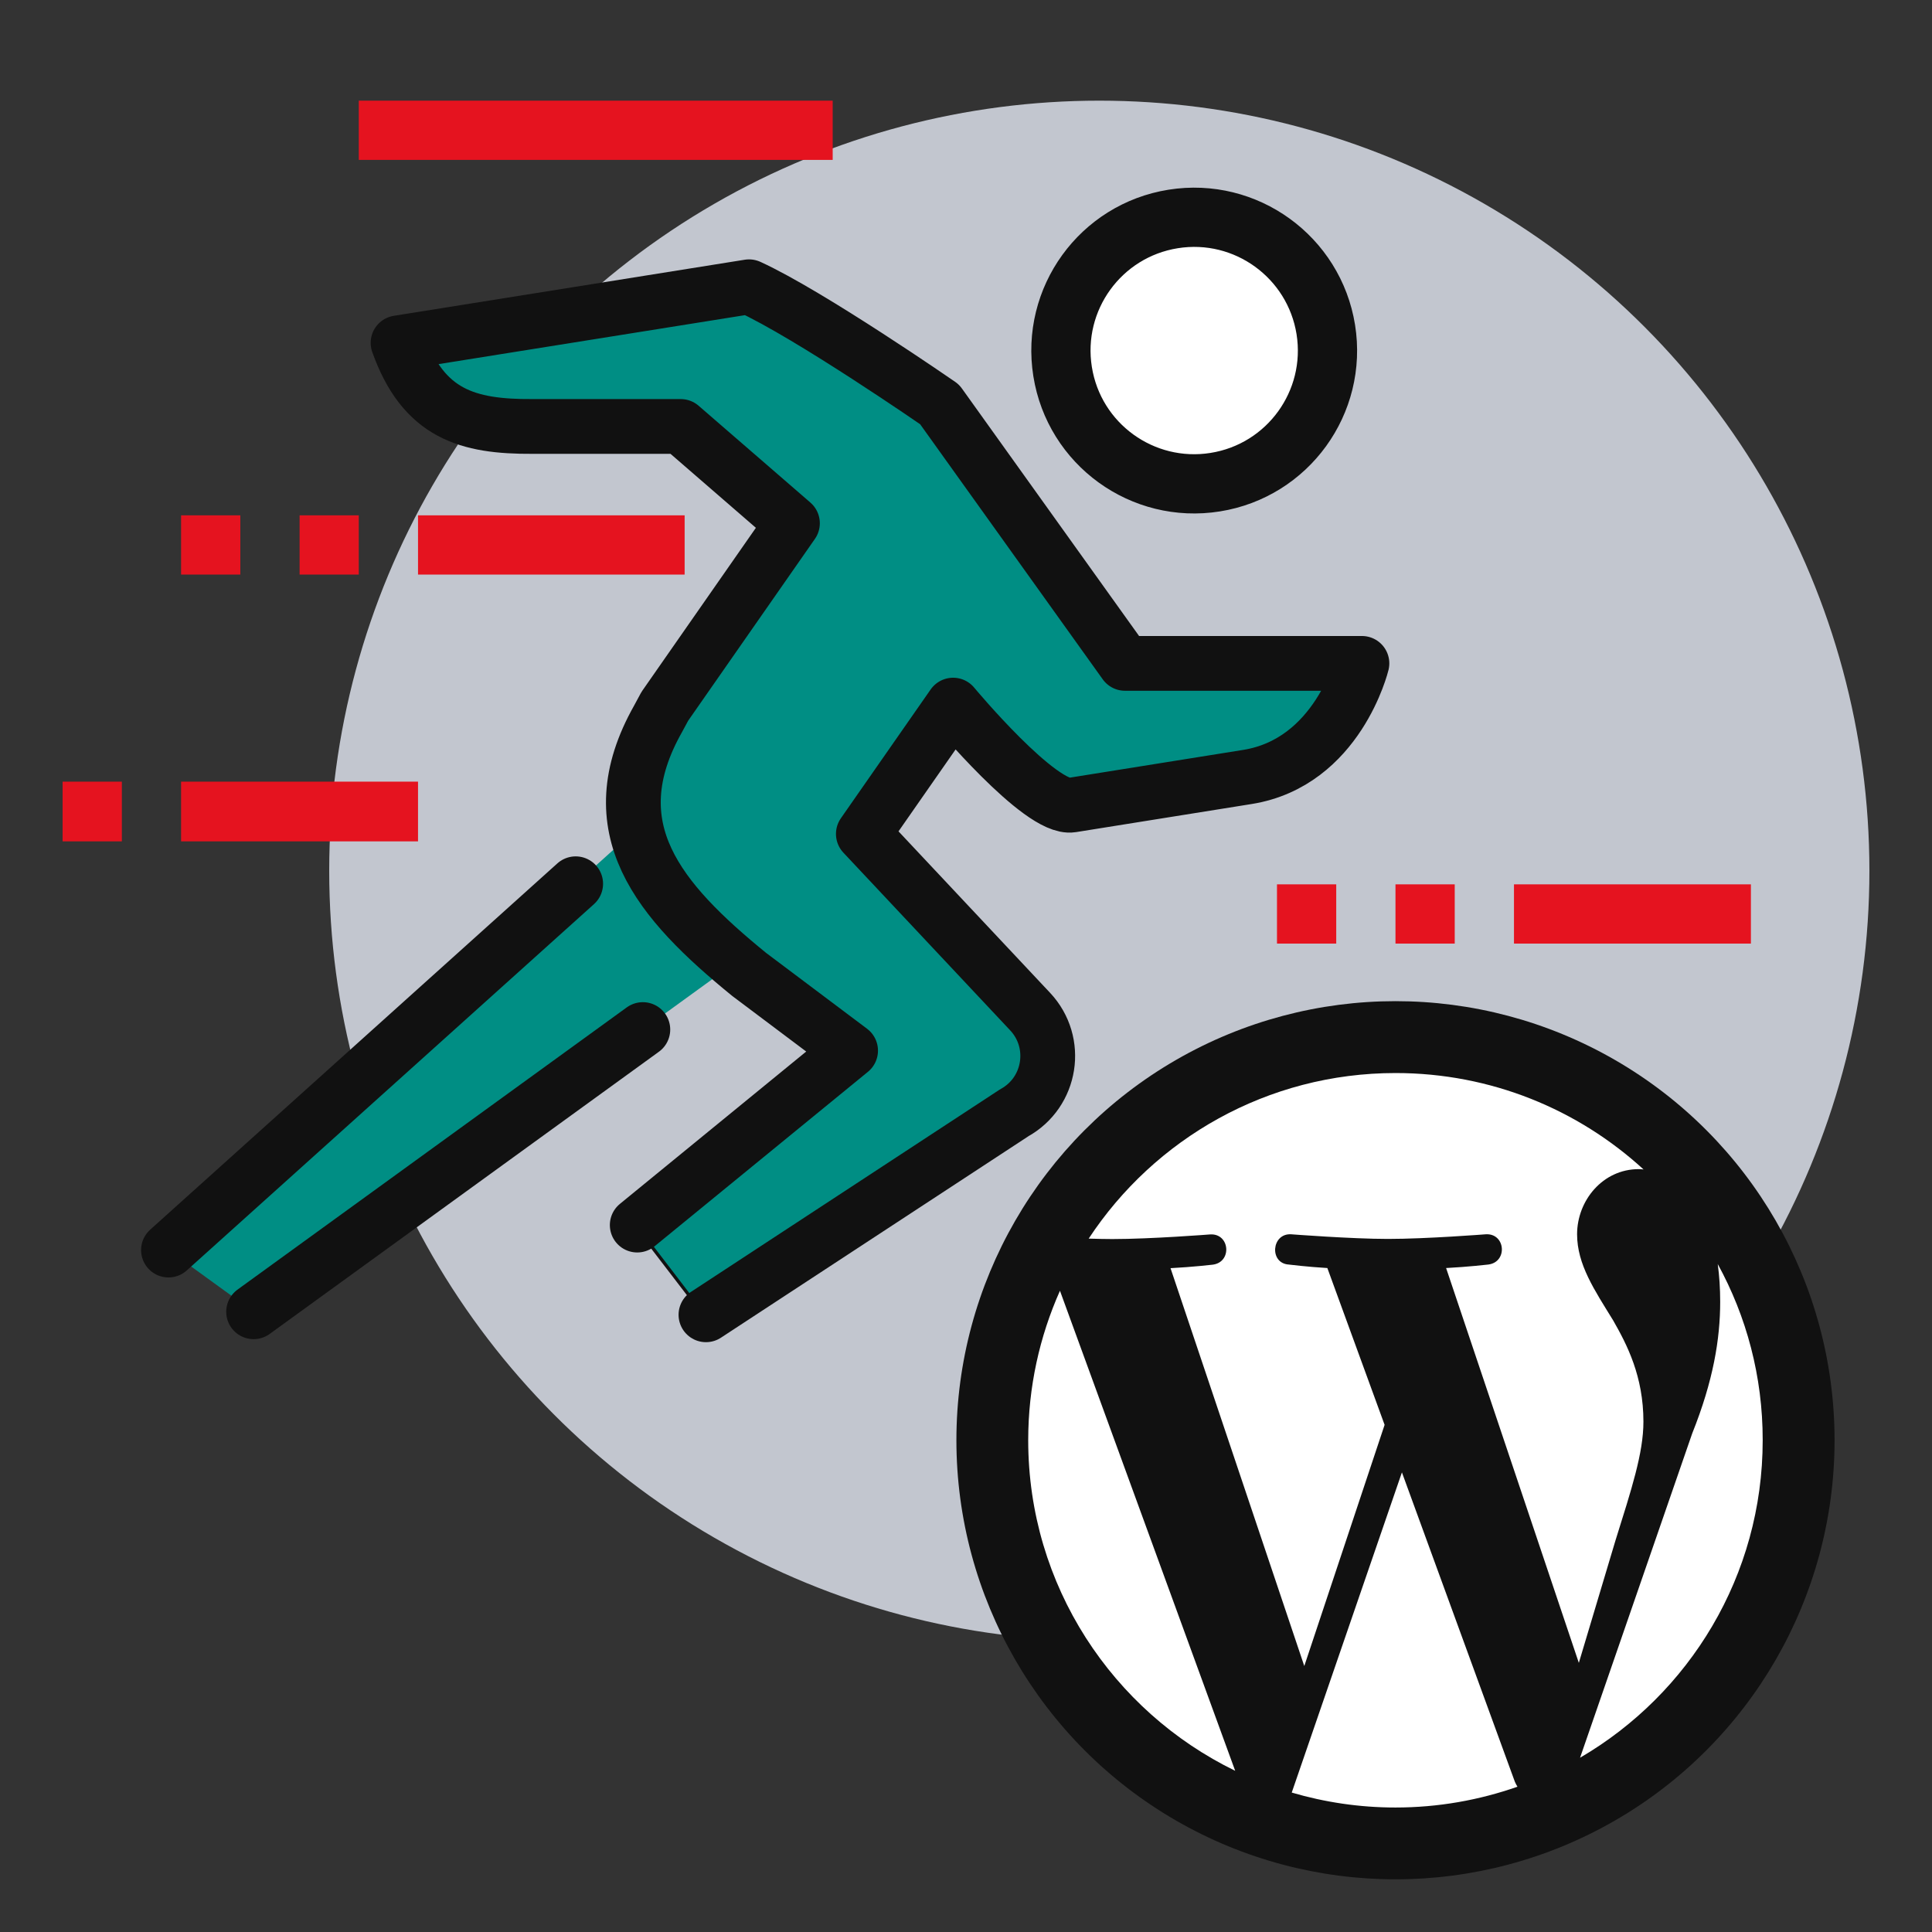
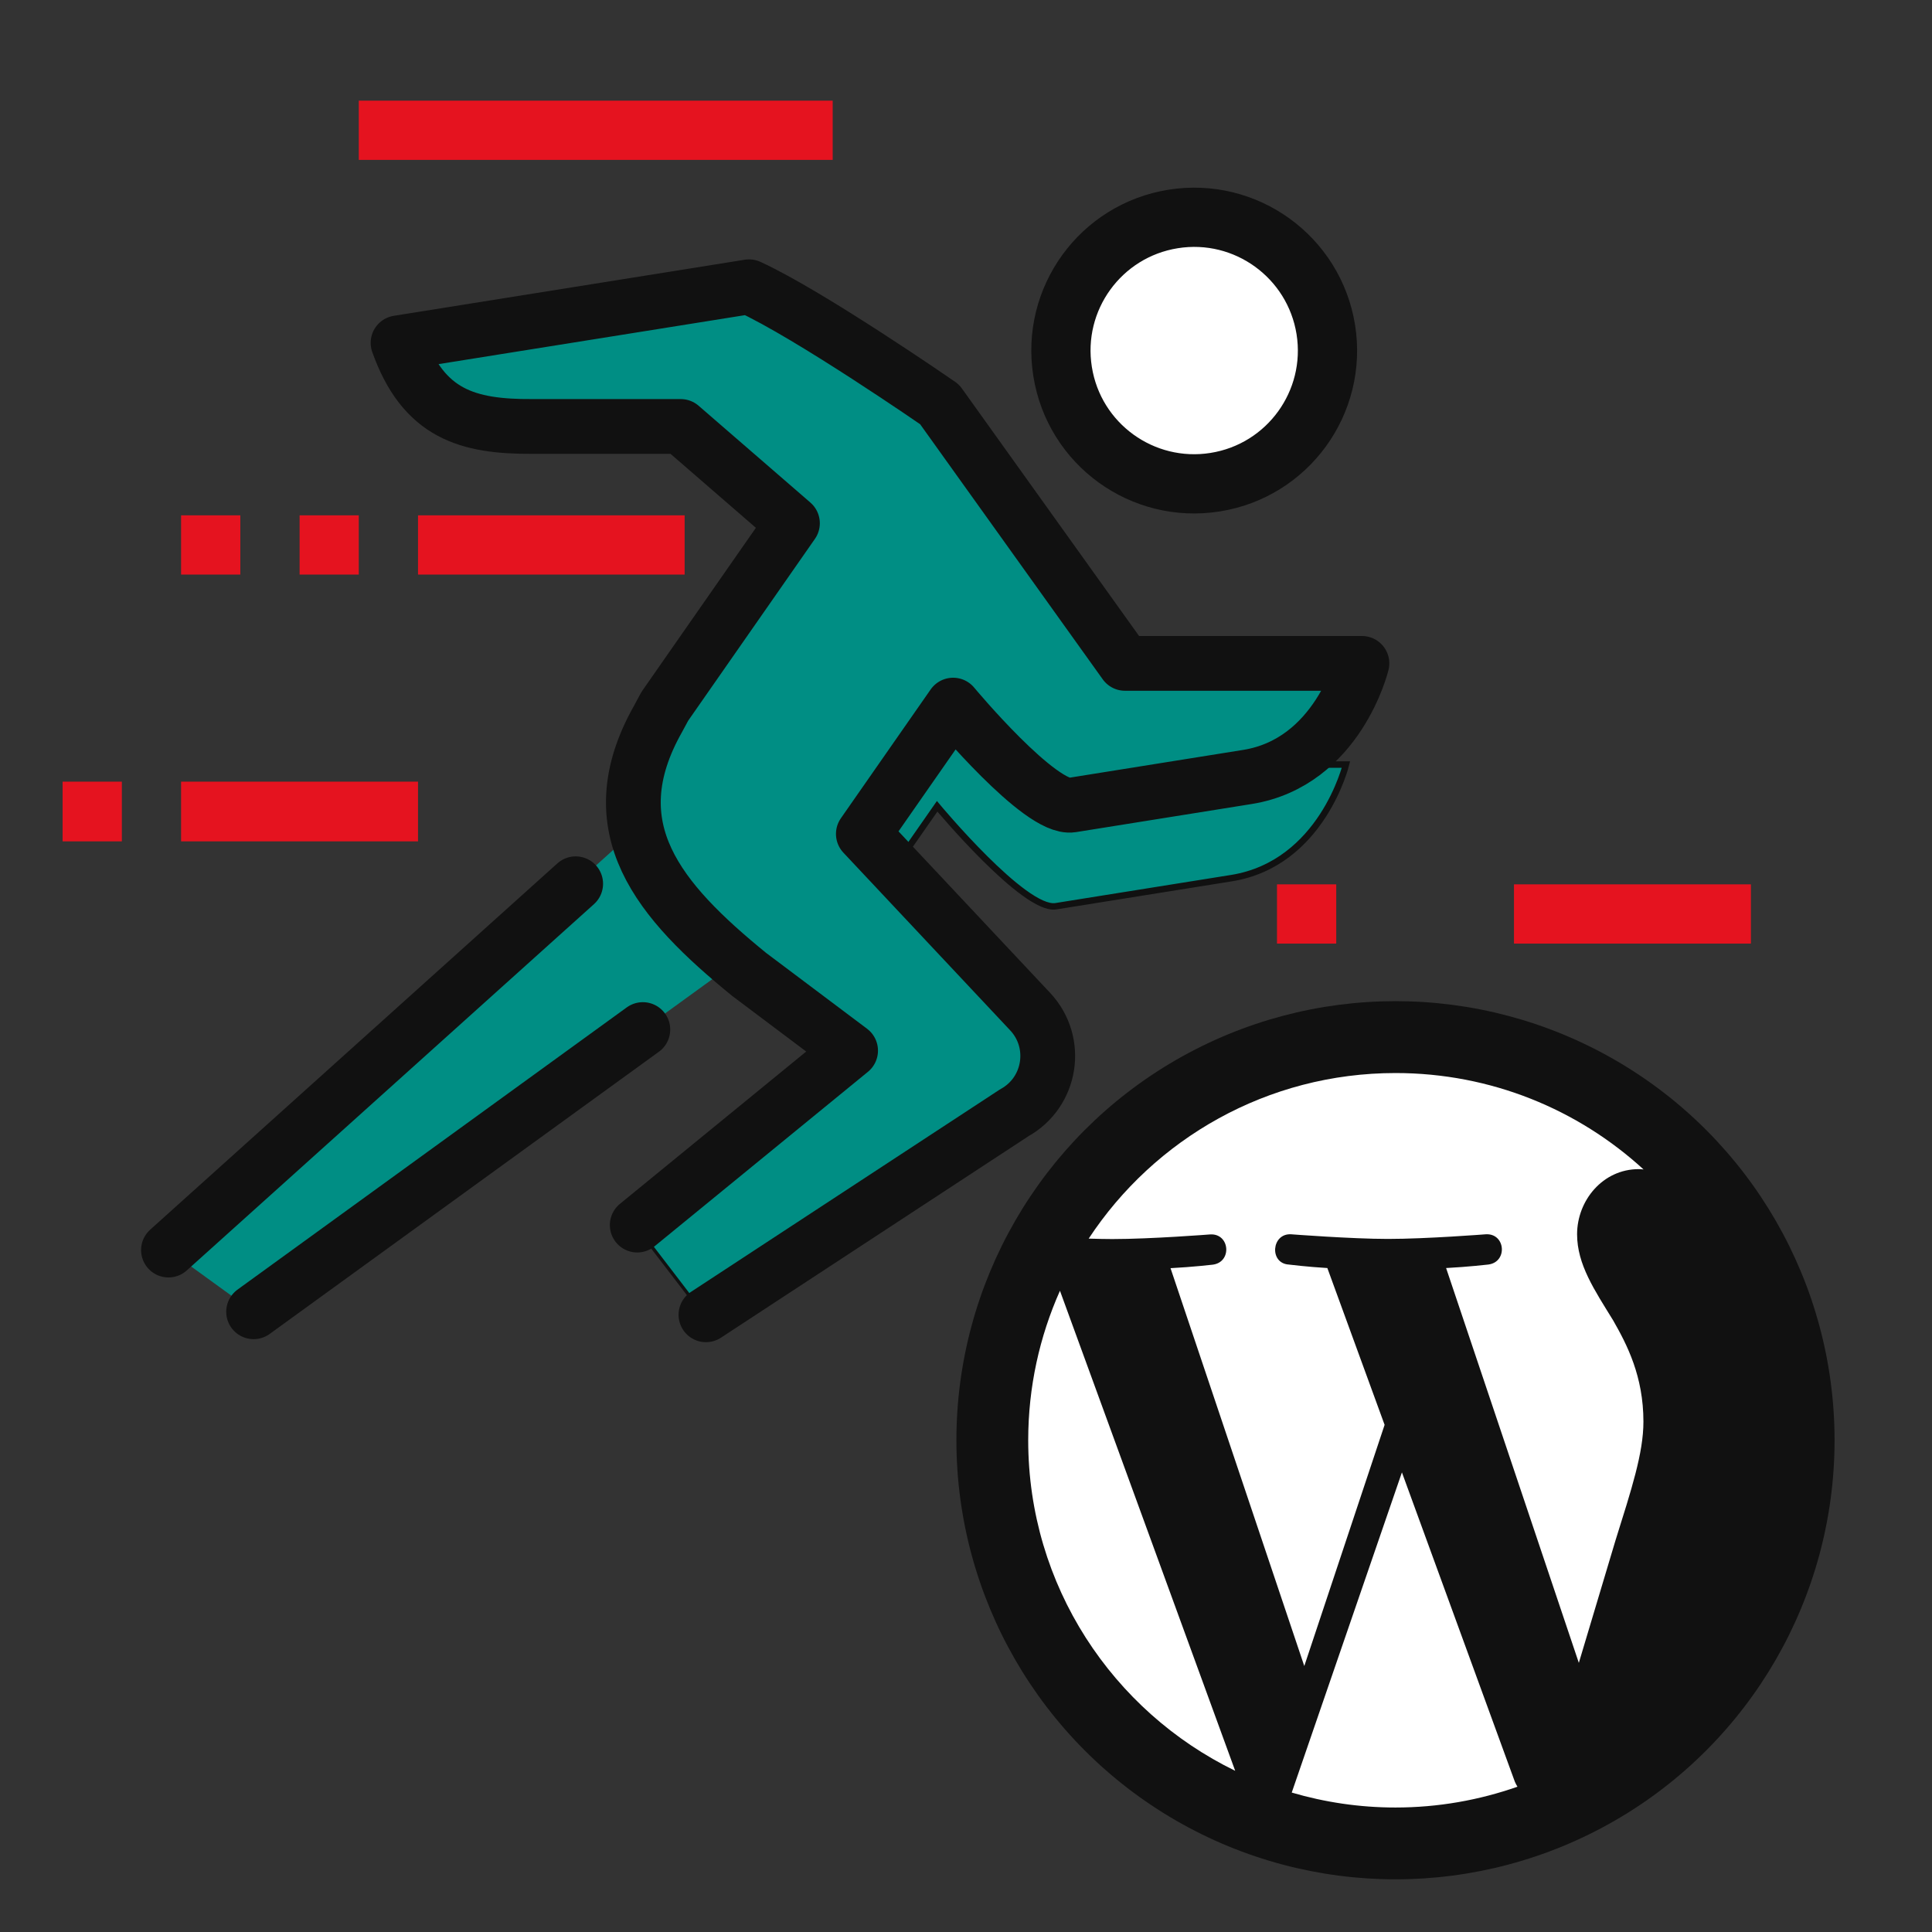
<svg xmlns="http://www.w3.org/2000/svg" version="1.1" id="Layer_1" x="0px" y="0px" viewBox="0 0 300 300" style="enable-background:new 0 0 300 300;" xml:space="preserve">
  <rect x="0" y="0" width="300" height="300" fill="#333333" stroke="none" />
  <style type="text/css">
	.st0{fill:#C2C6CF;}
	.st1{fill:none;stroke:#E5131F;stroke-width:9.199;stroke-miterlimit:10;}
	.st2{fill:#008E84;}
	.st3{fill:#008E84;stroke:#111111;stroke-miterlimit:10;}
	.st4{fill:#008E84;stroke:#111111;stroke-width:8.504;stroke-linecap:round;stroke-linejoin:round;stroke-miterlimit:10;}
	.st5{fill:none;stroke:#111111;stroke-width:8.504;stroke-linecap:round;stroke-linejoin:round;stroke-miterlimit:10;}
	.st6{fill:#FFFFFF;stroke:#111111;stroke-width:9.199;stroke-linecap:round;stroke-miterlimit:10;}
	.st7{fill:none;stroke:#E5131F;stroke-width:9.274;stroke-miterlimit:10;}
	.st8{fill:#111111;}
	.st9{fill:#FFFFFF;}
</style>
  <g id="Black_Back">
</g>
-   <circle class="st0" cx="170.7" cy="135.21" r="119.58" />
  <line class="st1" x1="129.3" y1="20.23" x2="55.71" y2="20.23" />
  <line class="st1" x1="106.31" y1="84.62" x2="64.91" y2="84.62" />
  <line class="st1" x1="55.71" y1="84.62" x2="46.52" y2="84.62" />
  <line class="st1" x1="37.32" y1="84.62" x2="28.12" y2="84.62" />
  <g>
    <polygon class="st2" points="103.1,124.89 26.16,194.11 39.38,203.69 117.68,146.92  " />
-     <path class="st3" d="M174.69,103.01L145.9,62.79c0,0-20.13-13.93-29.59-18.26l-54.5,8.71C65.75,64.3,72.58,66.28,82.7,66.22h23   l17.35,15.03l-19.82,28.43l-1.04,1.93c-9.6,16.99,0.17,28.31,14.13,39.69l15.76,11.84l-33.13,27.09l10.67,13.92l47.86-31.36   c5.76-3.18,6.98-10.92,2.48-15.72l-25.9-27.59l13.94-20c0,0,13.55,16.3,18.43,15.52l27.25-4.36c14.08-2.25,17.8-17.64,17.8-17.64   h-36.79V103.01z" />
+     <path class="st3" d="M174.69,103.01L145.9,62.79c0,0-20.13-13.93-29.59-18.26l-54.5,8.71C65.75,64.3,72.58,66.28,82.7,66.22h23   l17.35,15.03l-19.82,28.43l-1.04,1.93c-9.6,16.99,0.17,28.31,14.13,39.69l15.76,11.84l-33.13,27.09l10.67,13.92l47.86-31.36   l-25.9-27.59l13.94-20c0,0,13.55,16.3,18.43,15.52l27.25-4.36c14.08-2.25,17.8-17.64,17.8-17.64   h-36.79V103.01z" />
    <path class="st4" d="M109.62,204.16l47.86-31.36c5.76-3.18,6.98-10.92,2.48-15.72l-25.9-27.59l13.94-20c0,0,13.55,16.3,18.43,15.52   l27.25-4.36c14.08-2.25,17.8-17.64,17.8-17.64h-36.79L145.9,62.79c0,0-20.13-13.93-29.59-18.26l-54.5,8.71   C65.75,64.3,72.58,66.28,82.7,66.22h23l17.35,15.03l-19.82,28.43l-1.04,1.93c-9.6,16.99,0.17,28.31,14.13,39.69l15.76,11.84   l-33.13,27.09" />
    <line class="st5" x1="39.38" y1="203.69" x2="99.82" y2="159.87" />
    <line class="st5" x1="89.39" y1="137.23" x2="26.16" y2="194.11" />
    <path class="st6" d="M205.87,51.17c1.8,11.29-5.88,21.9-17.17,23.7c-11.29,1.8-21.9-5.88-23.7-17.17s5.88-21.9,17.17-23.7   C193.45,32.2,204.06,39.89,205.87,51.17z" />
  </g>
  <g>
    <line class="st1" x1="271.88" y1="141.92" x2="235.09" y2="141.92" />
-     <line class="st1" x1="225.89" y1="141.92" x2="216.69" y2="141.92" />
    <line class="st1" x1="207.49" y1="141.92" x2="198.29" y2="141.92" />
  </g>
  <g>
    <line class="st7" x1="64.91" y1="126.01" x2="28.12" y2="126.01" />
    <line class="st7" x1="18.92" y1="126.01" x2="9.72" y2="126.01" />
  </g>
  <circle class="st8" cx="216.69" cy="223.64" r="68.18" />
  <g>
    <path class="st9" d="M159.66,223.64c0,22.57,13.12,42.08,32.14,51.33l-27.21-74.54C161.43,207.52,159.66,215.37,159.66,223.64z" />
    <path class="st9" d="M255.19,220.76c0-7.05-2.53-11.93-4.7-15.73c-2.89-4.7-5.6-8.68-5.6-13.37c0-5.24,3.98-10.12,9.58-10.12   c0.25,0,0.49,0.03,0.74,0.05c-10.15-9.3-23.67-14.97-38.51-14.97c-19.92,0-37.45,10.22-47.65,25.71c1.34,0.04,2.6,0.07,3.67,0.07   c5.97,0,15.2-0.72,15.2-0.72c3.07-0.18,3.44,4.33,0.37,4.7c0,0-3.09,0.36-6.53,0.54l20.77,61.78L215,221.25l-8.89-24.35   c-3.07-0.18-5.98-0.54-5.98-0.54c-3.07-0.18-2.71-4.88,0.36-4.7c0,0,9.42,0.72,15.02,0.72c5.96,0,15.2-0.72,15.2-0.72   c3.08-0.18,3.44,4.33,0.37,4.7c0,0-3.1,0.36-6.53,0.54l20.61,61.31l5.69-19.01C253.32,231.31,255.19,225.65,255.19,220.76z" />
    <path class="st9" d="M217.69,228.63l-17.11,49.72c5.11,1.5,10.51,2.32,16.11,2.32c6.64,0,13.01-1.15,18.94-3.23   c-0.15-0.24-0.29-0.5-0.41-0.79L217.69,228.63z" />
-     <path class="st9" d="M266.73,196.28c0.25,1.82,0.38,3.77,0.38,5.86c0,5.79-1.08,12.29-4.34,20.43l-17.42,50.37   c16.96-9.89,28.36-28.26,28.36-49.3C273.72,213.73,271.19,204.4,266.73,196.28z" />
  </g>
</svg>